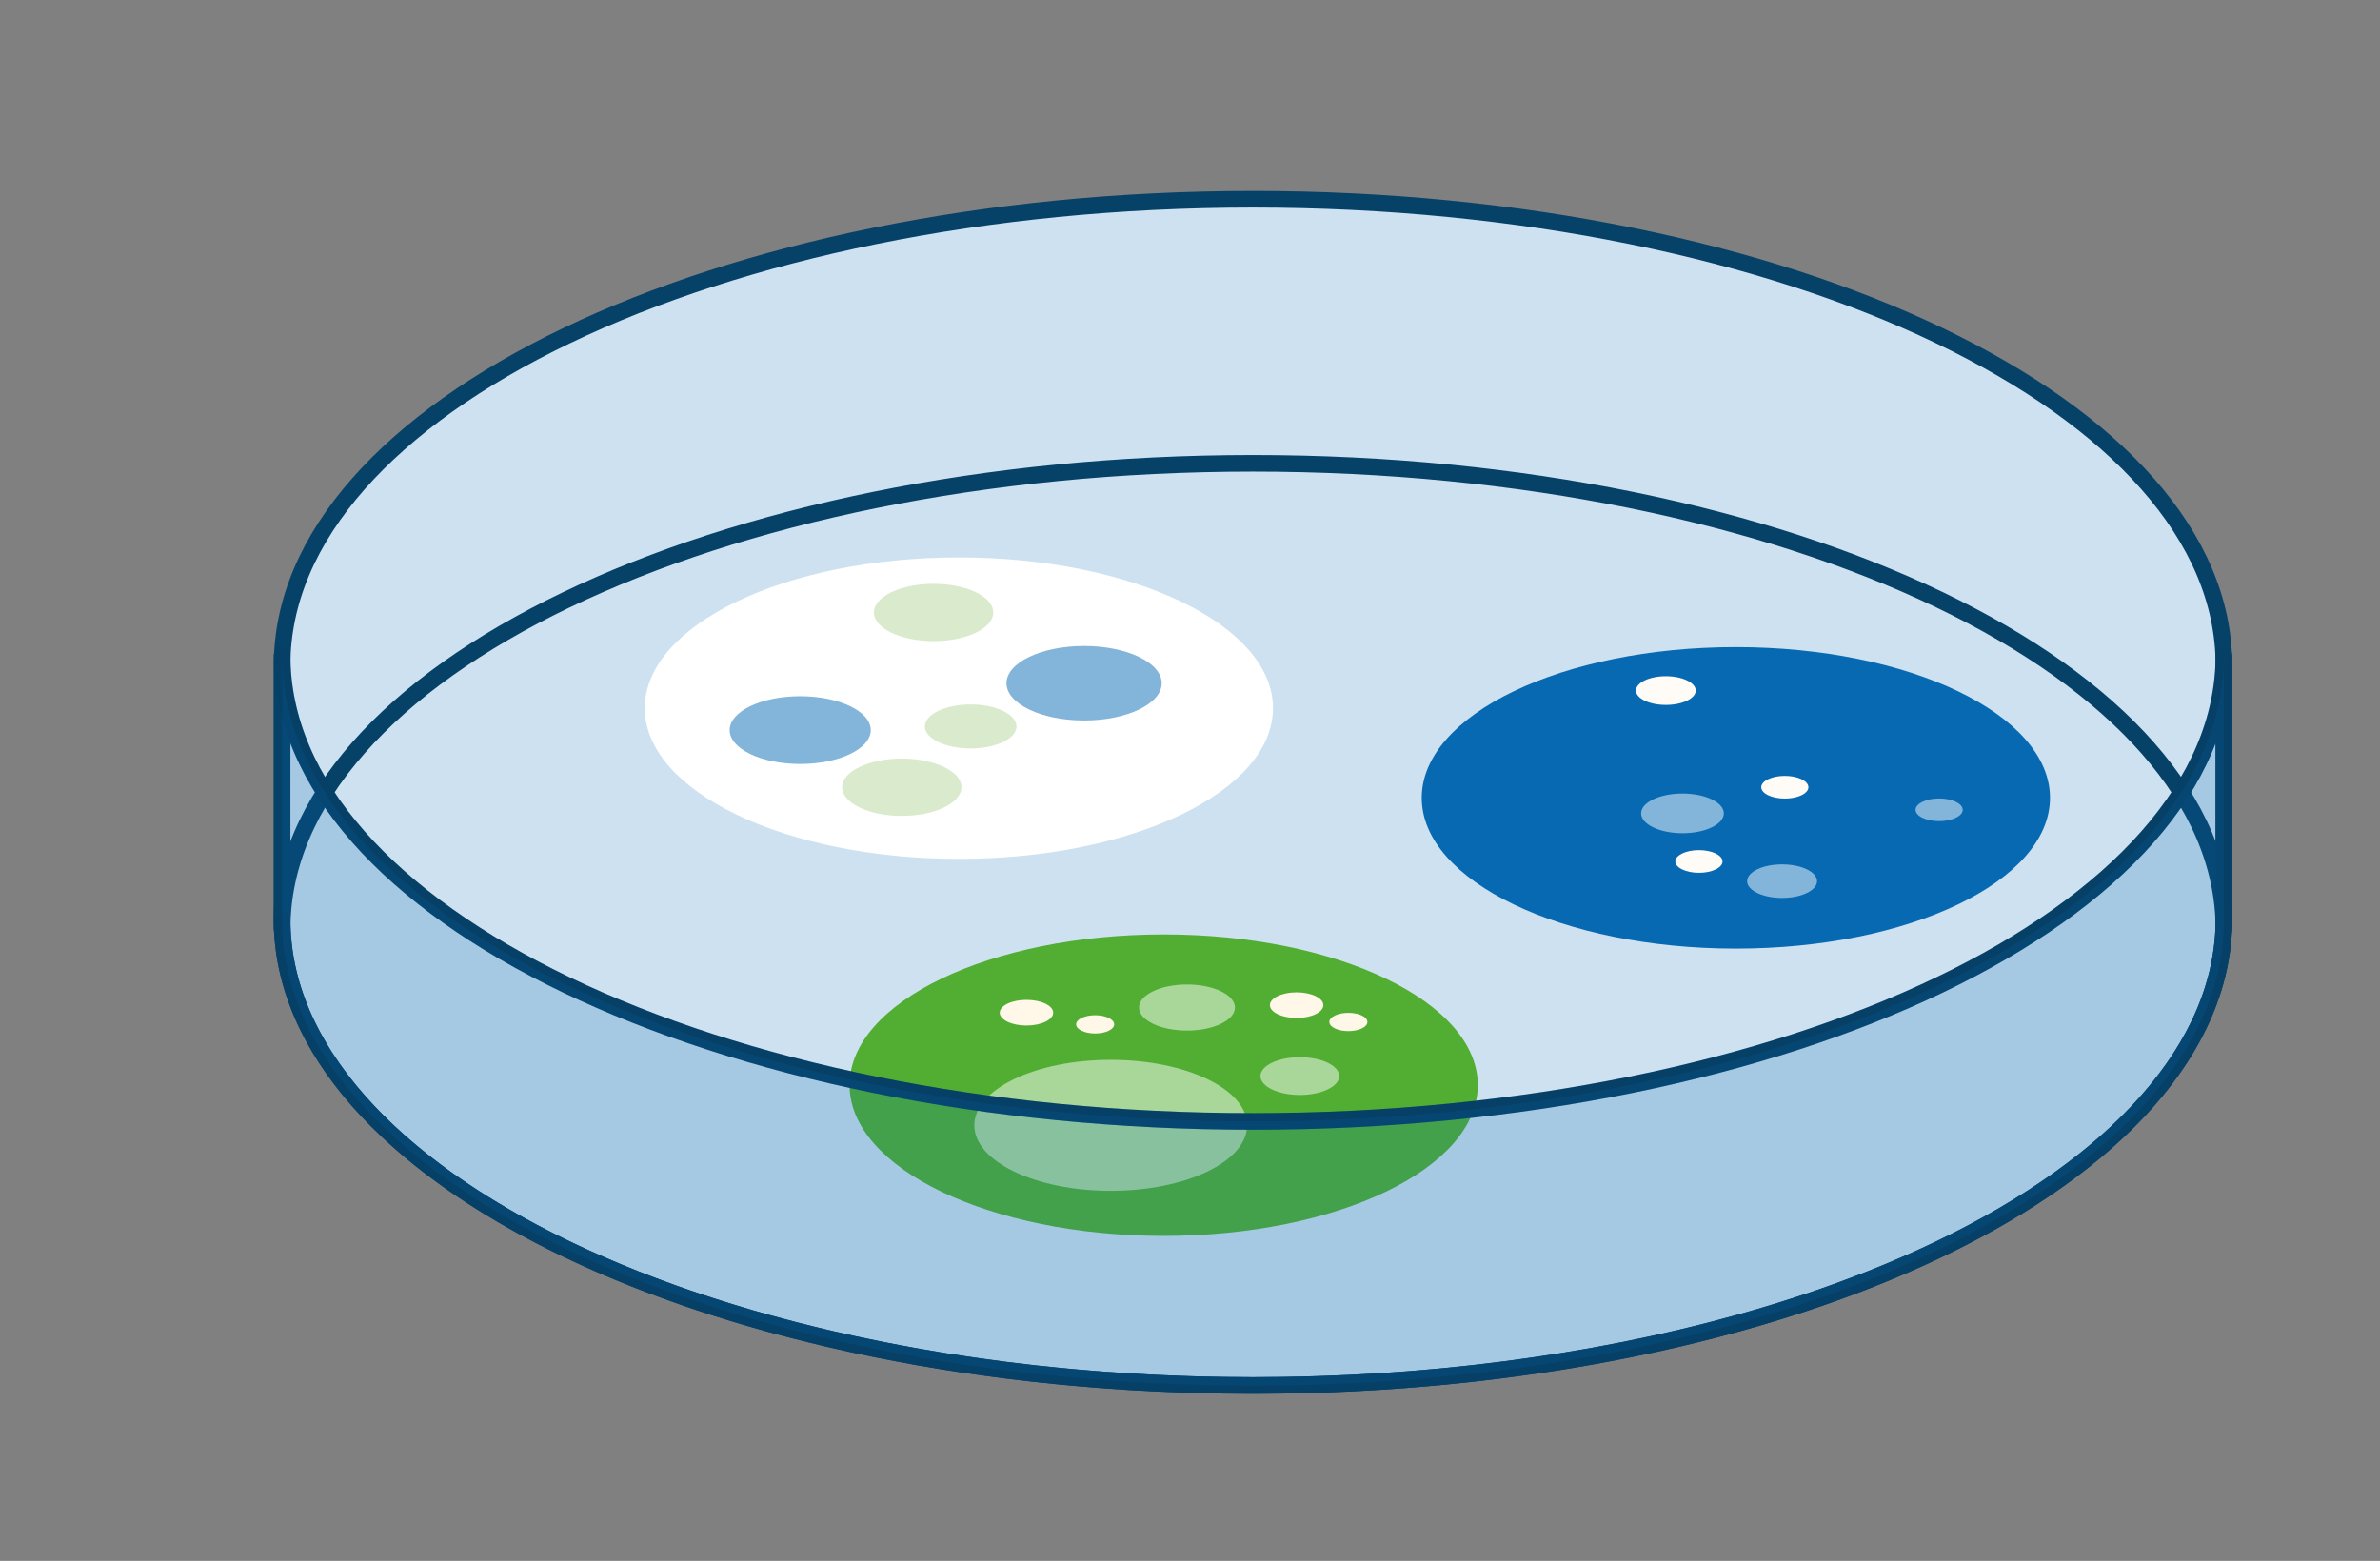
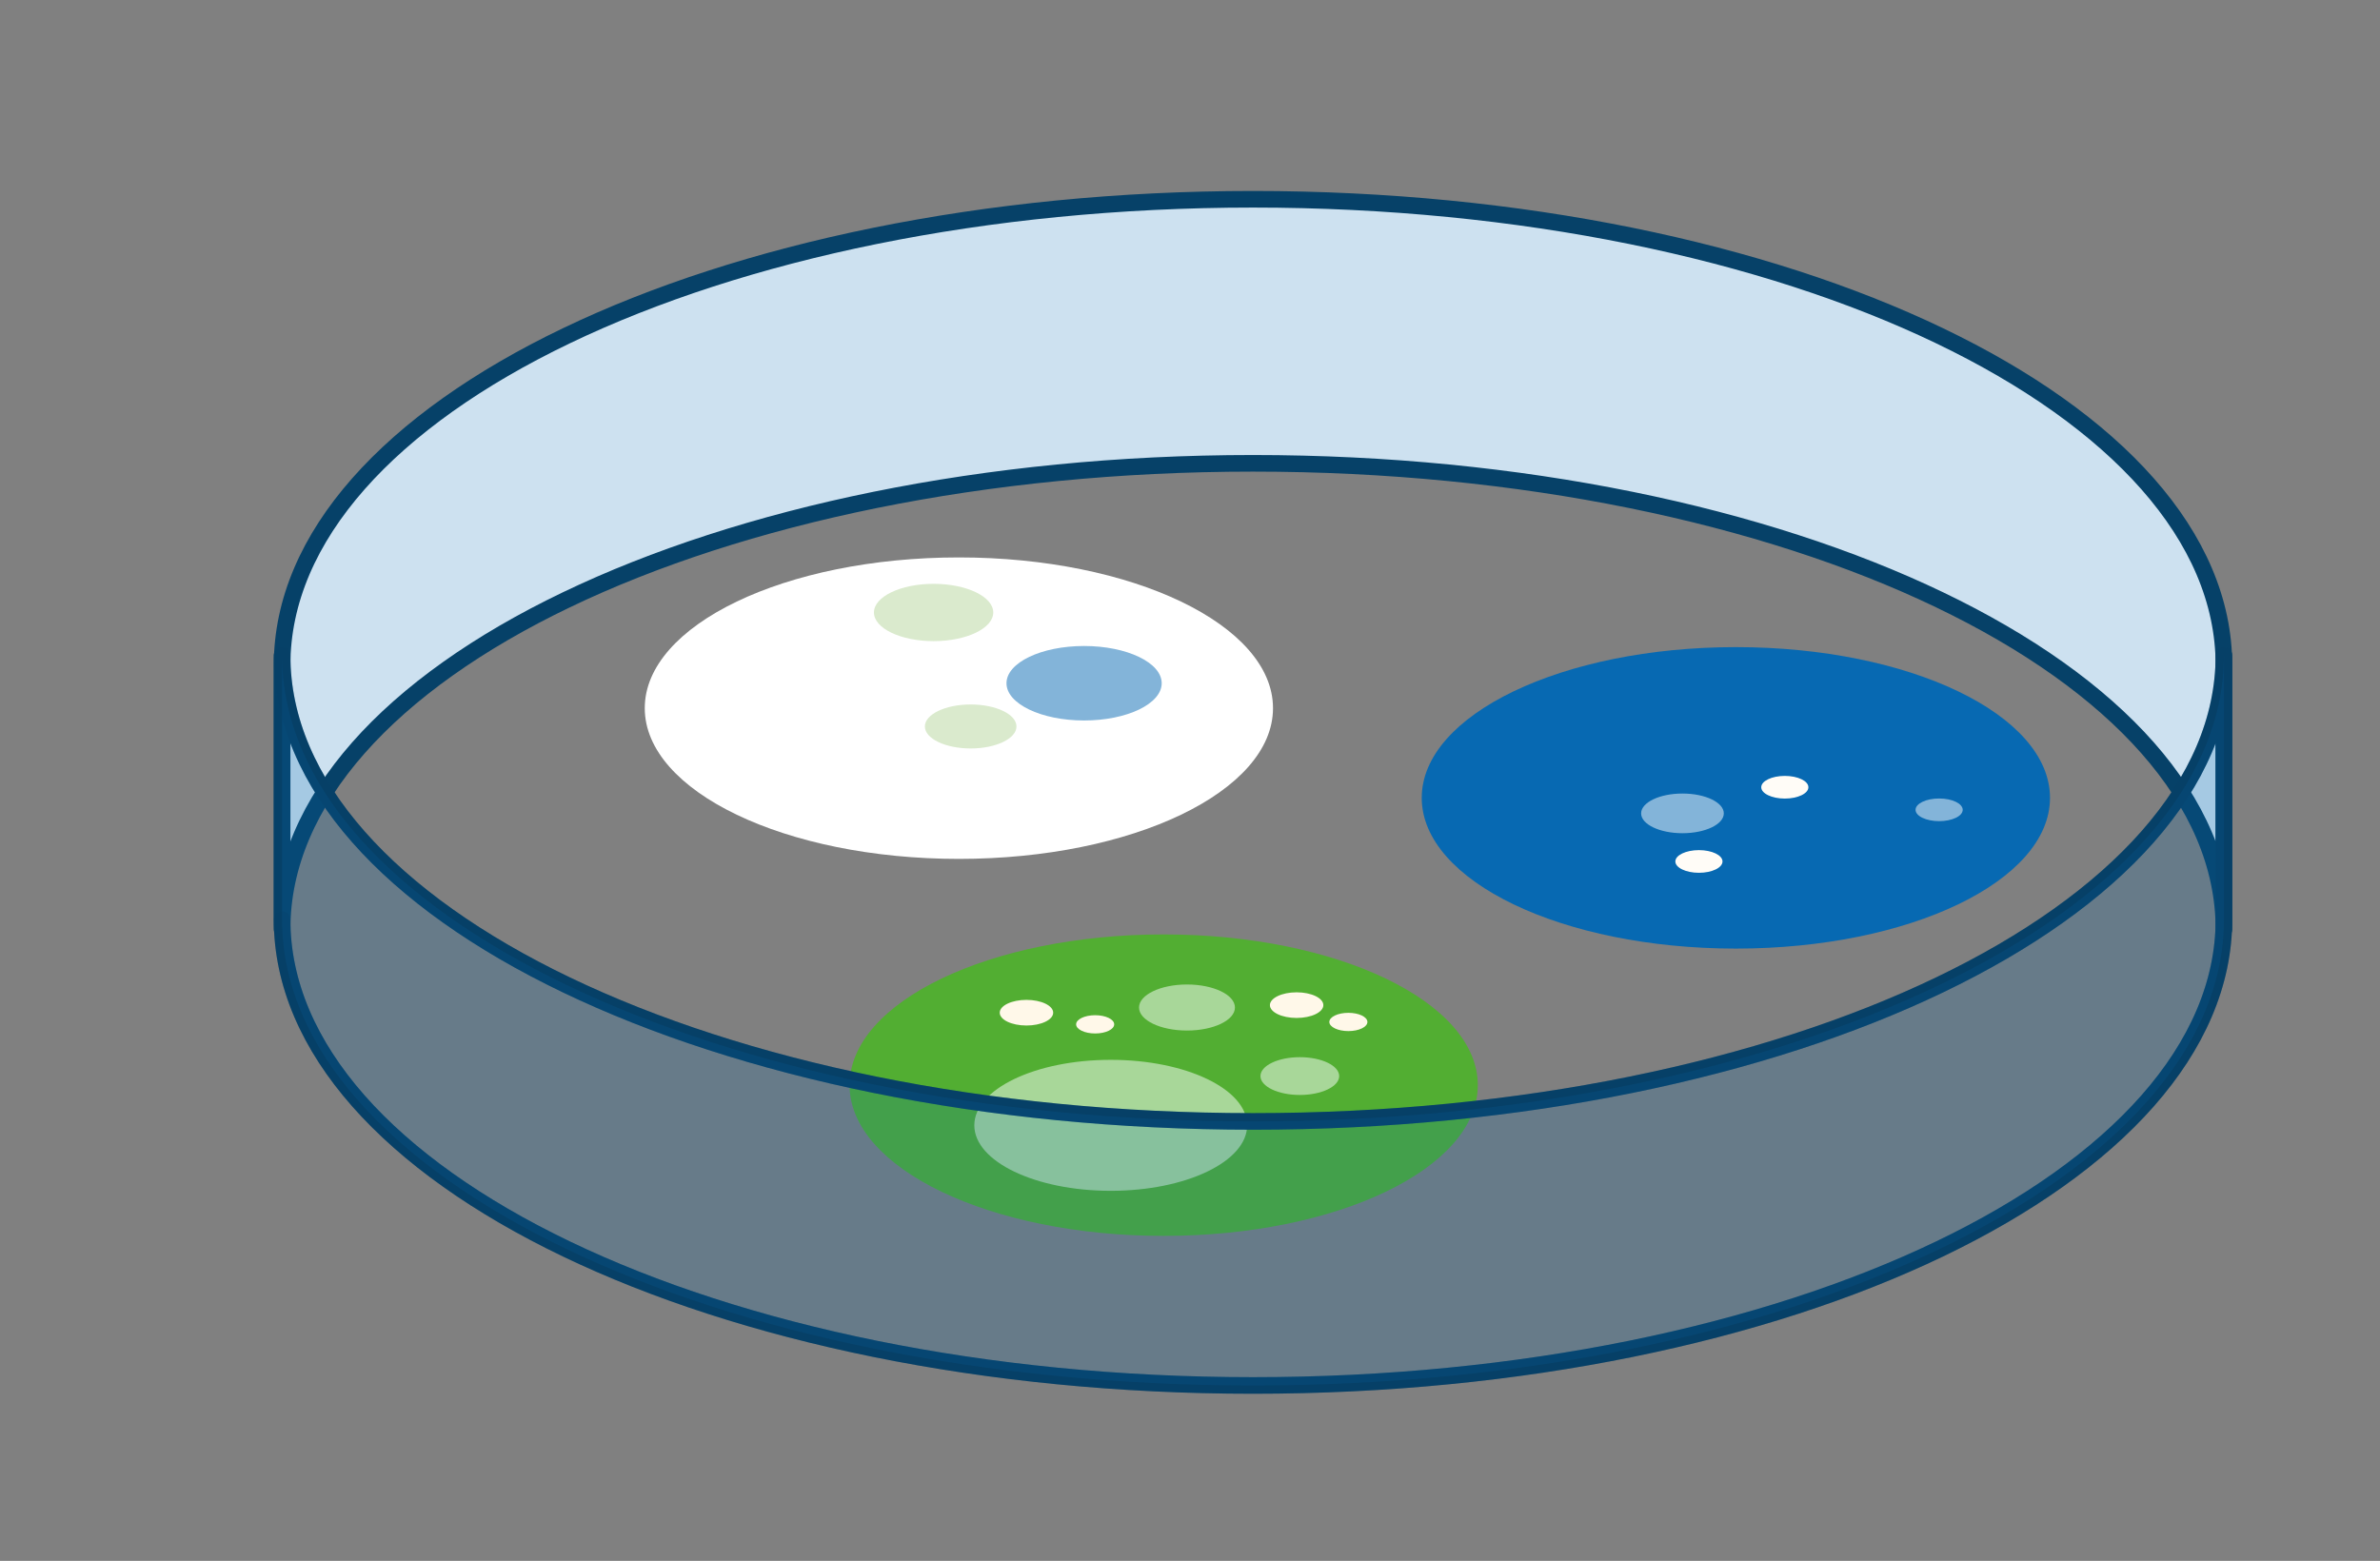
<svg xmlns="http://www.w3.org/2000/svg" id="Laag_1" data-name="Laag 1" viewBox="0 0 529 347">
  <rect x="0" y="0" width="529" height="347" fill="#808080" stroke="none" />
  <defs>
    <style>.cls-1,.cls-2{fill:#cde1f0;}.cls-1,.cls-12{stroke:#064068;}.cls-1,.cls-11,.cls-12,.cls-2{stroke-linecap:round;stroke-linejoin:round;stroke-width:3.69px;}.cls-11,.cls-2{stroke:#064168;}.cls-3{fill:#fff;}.cls-12,.cls-4{fill:#0769b2;}.cls-5{fill:#52ae32;}.cls-6{fill:#83b4d9;}.cls-7{fill:#daeacd;}.cls-8{fill:#fffcf7;}.cls-9{fill:#a8d799;}.cls-10{fill:#fff8e9;}.cls-11{fill:none;}.cls-12{opacity:0.2;}</style>
  </defs>
-   <ellipse class="cls-1" cx="278.5" cy="204.41" rx="215.81" ry="103.59" />
  <path class="cls-2" d="M62.7,206.58v-58.7C62.7,90.67,159.32,44.3,278.5,44.3S494.31,90.67,494.31,147.88v58.7C494.31,149.37,397.69,103,278.5,103S62.7,149.37,62.7,206.58Z" />
  <ellipse class="cls-3" cx="213.13" cy="157.43" rx="69.82" ry="33.51" />
  <ellipse class="cls-4" cx="385.83" cy="177.37" rx="69.82" ry="33.51" />
  <ellipse class="cls-5" cx="258.65" cy="241.24" rx="69.82" ry="33.51" />
-   <ellipse class="cls-6" cx="177.86" cy="162.31" rx="15.68" ry="7.53" />
-   <ellipse class="cls-7" cx="200.44" cy="175.01" rx="13.26" ry="6.37" />
  <ellipse class="cls-7" cx="207.51" cy="136.16" rx="13.26" ry="6.37" />
  <ellipse class="cls-6" cx="240.96" cy="151.89" rx="17.25" ry="8.28" />
-   <ellipse class="cls-6" cx="396.1" cy="195.89" rx="7.77" ry="3.73" />
-   <ellipse class="cls-8" cx="370.27" cy="153.52" rx="6.64" ry="3.19" />
  <ellipse class="cls-6" cx="373.96" cy="180.82" rx="9.19" ry="4.41" />
  <ellipse class="cls-9" cx="246.88" cy="250.17" rx="30.32" ry="14.56" />
  <ellipse class="cls-10" cx="288.2" cy="223.45" rx="5.94" ry="2.85" />
  <ellipse class="cls-10" cx="228.15" cy="225.13" rx="5.94" ry="2.85" />
  <ellipse class="cls-9" cx="288.91" cy="239.22" rx="8.75" ry="4.2" />
  <ellipse class="cls-9" cx="263.83" cy="223.98" rx="10.66" ry="5.12" />
  <ellipse class="cls-10" cx="299.7" cy="227.19" rx="4.23" ry="2.03" />
  <ellipse class="cls-10" cx="243.42" cy="227.72" rx="4.23" ry="2.03" />
  <ellipse class="cls-8" cx="377.62" cy="191.51" rx="5.24" ry="2.52" />
  <ellipse class="cls-6" cx="431.01" cy="180.03" rx="5.24" ry="2.52" />
  <ellipse class="cls-8" cx="396.71" cy="175.01" rx="5.24" ry="2.52" />
  <ellipse class="cls-7" cx="215.75" cy="161.5" rx="10.18" ry="4.89" />
  <path class="cls-11" d="M62.7,145.71v58.7C62.7,261.62,159.32,308,278.5,308s215.81-46.38,215.81-103.59v-58.7c0,57.21-96.62,103.59-215.81,103.59S62.7,202.92,62.7,145.71Z" />
  <path class="cls-12" d="M62.7,204.41C62.7,261.62,159.32,308,278.5,308s215.81-46.38,215.81-103.59v-58.7c0,57.21-96.62,103.59-215.81,103.59S62.7,202.92,62.7,145.71" />
</svg>